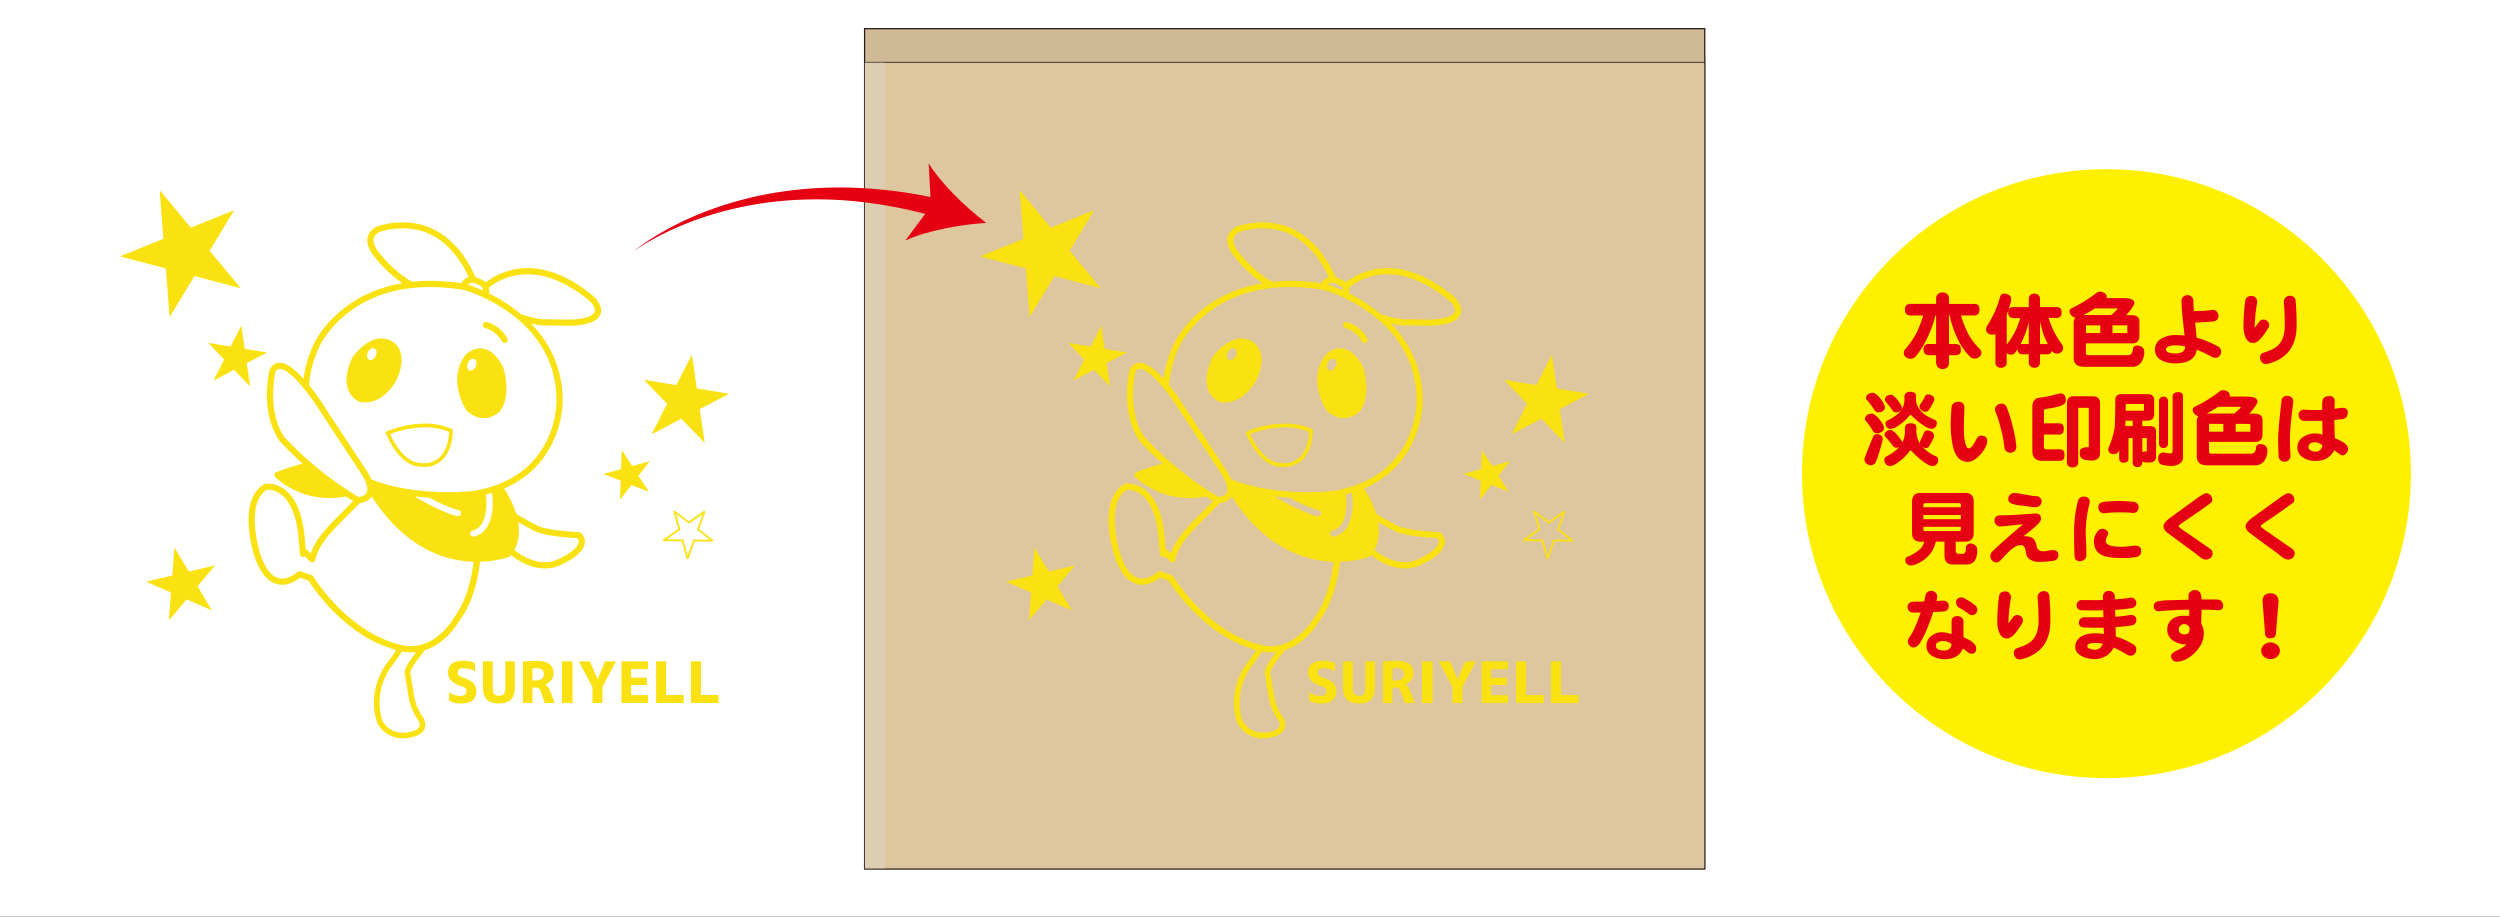
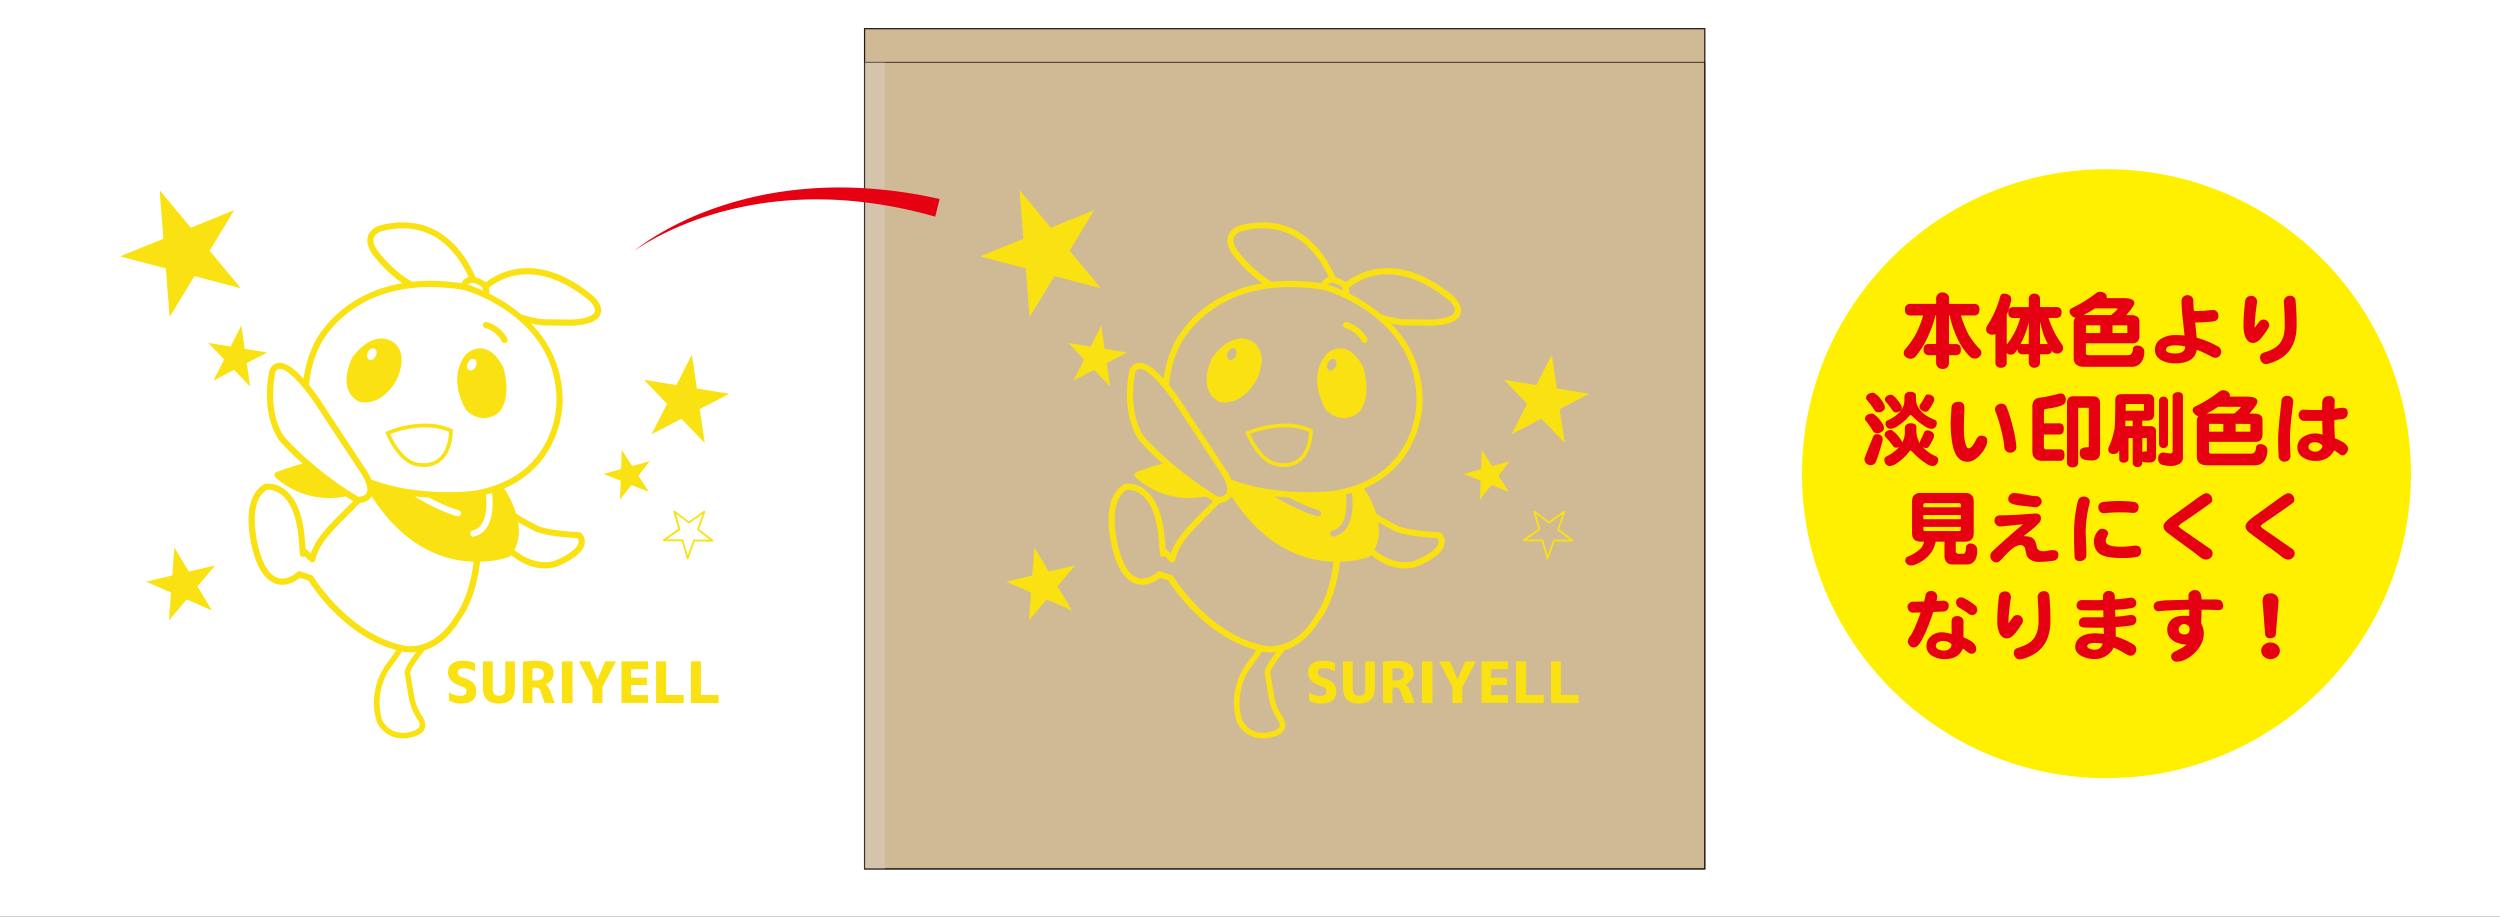
<svg xmlns="http://www.w3.org/2000/svg" viewBox="0 0 1500 550">
  <rect x="0" y="0" width="1500" height="550" fill="#333333" stroke="none" />
  <defs>
    <style>.cls-1{isolation:isolate;}.cls-2{fill:#545556;}.cls-3{fill:#fff;}.cls-4{fill:#fff000;}.cls-5{fill:#e50012;}.cls-6{fill:#d0b995;}.cls-7{fill:#231815;}.cls-8{fill:#dec69f;}.cls-9{fill:#dbdcdc;opacity:0.3;}.cls-11,.cls-9{mix-blend-mode:multiply;}.cls-10{fill:#f9e112;}</style>
  </defs>
  <g class="cls-1">
    <g id="レイヤー_2" data-name="レイヤー 2">
      <g id="design">
        <path class="cls-2" d="M652,263.62v14a36.93,36.93,0,0,0,.22,4.44h-4.66a30.21,30.21,0,0,0,.25-4.4V262.73a29,29,0,0,0-.14-3.22,28.29,28.29,0,0,0,3.7.19h8.47v-2.19a26,26,0,0,0-.26-4.36h4.74a25.66,25.66,0,0,0-.26,4.36v2.19h9.36a23.8,23.8,0,0,0,3.48-.19,30,30,0,0,0-.15,3.44v14.73c0,1.78-.33,2.74-1.15,3.41s-1.88.85-4.4.85c-1,0-2.41-.08-3.66-.19a14,14,0,0,0-1-4.14,24.53,24.53,0,0,0,4.44.48c1.3,0,1.7-.26,1.7-1.18V263.62H664v19.09a29.62,29.62,0,0,0,.26,4.59h-4.74a30,30,0,0,0,.26-4.59V263.62Z" />
        <path class="cls-2" d="M700.9,284.75a31,31,0,0,0,.29-4.81V259.55h-1.77a32.62,32.62,0,0,0-3.82.22v-4.7a20.13,20.13,0,0,0,3.71.23h3.4a26.4,26.4,0,0,0,3.77-.19,56.19,56.19,0,0,0-.29,6.11v18.72a31.36,31.36,0,0,0,.29,4.81Z" />
        <path class="cls-2" d="M723.54,277.09a5.1,5.1,0,0,0,1.11,2.15,5.63,5.63,0,0,0,4.55,1.88,5.74,5.74,0,0,0,6.07-6.1c0-3.63-2.29-6-5.81-6a6.52,6.52,0,0,0-4.59,1.7,4.29,4.29,0,0,0-1.11,1.67l-4.62-.45c.37-2.62.4-2.81.48-3.84l.85-9.18c0-.67.11-1.93.15-3.78,1.11.08,2,.12,3.92.12h9.1a28,28,0,0,0,5.14-.3v4.66a35.73,35.73,0,0,0-5.1-.29H725l-.59,6.47c0,.3-.11.82-.22,1.56a9.07,9.07,0,0,1,6.33-2.26,9.52,9.52,0,0,1,7.21,2.77,9.12,9.12,0,0,1,2.63,7c0,6.51-4.26,10.54-11.14,10.54-3.66,0-6.4-1-8.43-3.21a11,11,0,0,1-2.34-4Z" />
        <path class="cls-2" d="M748,282.34a10.34,10.34,0,0,1-2.44-3.73,24.85,24.85,0,0,1-1.45-8.51c0-3.93.89-8,2.26-10.25a10.53,10.53,0,0,1,9.44-5.15,10.74,10.74,0,0,1,7.8,3,10.4,10.4,0,0,1,2.45,3.74,24.92,24.92,0,0,1,1.44,8.58c0,4.55-1,8.55-2.74,11a10.51,10.51,0,0,1-9,4.36A10.62,10.62,0,0,1,748,282.34Zm11.8-2.85c1.67-1.74,2.59-5.17,2.59-9.5s-.92-7.67-2.59-9.48a5.33,5.33,0,0,0-4-1.55,5,5,0,0,0-4.14,1.88c-1.63,1.93-2.45,5-2.45,9,0,3.88.71,7.1,1.89,8.8a5.43,5.43,0,0,0,4.74,2.41A5.37,5.37,0,0,0,759.76,279.49Z" />
        <path class="cls-2" d="M774.3,282.34a10.34,10.34,0,0,1-2.44-3.73,24.85,24.85,0,0,1-1.44-8.51c0-3.93.89-8,2.26-10.25a10.51,10.51,0,0,1,9.43-5.15,10.75,10.75,0,0,1,7.81,3,10.37,10.37,0,0,1,2.44,3.74A24.92,24.92,0,0,1,793.8,270c0,4.55-1,8.55-2.73,11a11.51,11.51,0,0,1-16.77,1.36Zm11.81-2.85c1.66-1.74,2.59-5.17,2.59-9.5s-.93-7.67-2.59-9.48a5.35,5.35,0,0,0-4-1.55,5,5,0,0,0-4.14,1.88c-1.63,1.93-2.44,5-2.44,9,0,3.88.7,7.1,1.88,8.8a5.88,5.88,0,0,0,8.74.85Z" />
        <path class="cls-2" d="M802.5,265.32c0,.41,0,.82,0,1.3A8.63,8.63,0,0,1,810,263a9.56,9.56,0,0,1,7,2.59c2,2,2.92,4.77,2.92,8.51,0,6.81-3.73,10.92-10,10.92a8.67,8.67,0,0,1-7.47-3.55c0,.44,0,.44,0,1.18,0,.26,0,.93,0,1.59V287a37.59,37.59,0,0,0,.26,4.92h-5.21a42.36,42.36,0,0,0,.25-4.88V268.47a39.3,39.3,0,0,0-.25-5h4.92Zm6.62,1.63c-3.66,0-6.44,3-6.44,7,0,4.22,2.74,7.18,6.59,7.18,3.62,0,5.88-2.74,5.88-7.1S812.86,267,809.12,267Z" />
        <path class="cls-2" d="M837.83,284.75a19.41,19.41,0,0,0-1.74-3L832.87,277l-3.33,5a20,20,0,0,0-1.59,2.81h-6c.82-1,2-2.48,2.6-3.33l5.55-7.77-5-7c-.4-.56-.7-1-2.37-3.11h5.78a16.78,16.78,0,0,0,1.55,2.81l2.85,4.15,2.81-4.15a18.13,18.13,0,0,0,1.56-2.81H843c-1.18,1.52-1.77,2.33-2.37,3.18l-5,7,5.4,7.55c.52.74,1.74,2.33,2.74,3.55Z" />
        <rect class="cls-3" width="1500" height="550" />
        <circle class="cls-4" cx="1263.87" cy="284.21" r="182.68" />
        <path class="cls-5" d="M1146.52,182.34h15.17v-3.06a3.53,3.53,0,0,1,1.13-2.8,3.44,3.44,0,0,1,2.76-1,3.73,3.73,0,0,1,2.76,1,3.6,3.6,0,0,1,1.08,2.8v3.06h14.82a3.85,3.85,0,0,1,2.71.79,5,5,0,0,1,.1,5.07,3.51,3.51,0,0,1-2.81,1.08h-7.68a69.88,69.88,0,0,0,4.38,11.08,42.92,42.92,0,0,0,6.75,8.91,3.13,3.13,0,0,1,1.13,2.52,2.66,2.66,0,0,1-.93,2,3.69,3.69,0,0,1-3.11,1.33,3.81,3.81,0,0,1-2.66-1,36.58,36.58,0,0,1-8-11.82,63.68,63.68,0,0,1-3.89-11c-.1-.66-.2-1.33-.3-2h-.54v17.14h3.84a3.57,3.57,0,0,1,2.41.69c.56.36.84,1.21.84,2.56a4.32,4.32,0,0,1-.49,2.41,3.35,3.35,0,0,1-2.76,1h-3.84v4.44a4.11,4.11,0,0,1-.74,2.51,3.62,3.62,0,0,1-3.1,1.33,3.66,3.66,0,0,1-3-1.28,3.81,3.81,0,0,1-.88-2.56v-4.44h-4.24a3.26,3.26,0,0,1-2.31-.78,3.15,3.15,0,0,1-.94-2.66,3.23,3.23,0,0,1,.94-2.66,3.41,3.41,0,0,1,2.31-.59h4.24V189.28h-.4a71.89,71.89,0,0,1-4.23,12.07,52.06,52.06,0,0,1-7.68,12.55,4.11,4.11,0,0,1-3.25,1.33,4.55,4.55,0,0,1-2.71-1.08,2.84,2.84,0,0,1-1.13-2.17,3.27,3.27,0,0,1,.73-2.31,51.62,51.62,0,0,0,6.9-9.95,63.27,63.27,0,0,0,4-10.44h-7.39a4,4,0,0,1-2.66-.79,3.43,3.43,0,0,1-.84-2.66,3.39,3.39,0,0,1,.84-2.7A3.78,3.78,0,0,1,1146.52,182.34Z" />
        <path class="cls-5" d="M1208.27,184.26h9v-4.78a3.08,3.08,0,0,1,.93-2.41,3,3,0,0,1,2.36-.89,3.54,3.54,0,0,1,2.52.89,3.08,3.08,0,0,1,.93,2.41v4.78h9.6a3.51,3.51,0,0,1,2.56.74,3.31,3.31,0,0,1,.74,2.56,3.45,3.45,0,0,1-.59,2.21,3.37,3.37,0,0,1-2.71,1h-4.48a52.4,52.4,0,0,0,8,15.8,4.62,4.62,0,0,1,.74,2.32,2.92,2.92,0,0,1-1,2.17,3.13,3.13,0,0,1-2.65,1.08,3.58,3.58,0,0,1-2.86-1.33l-.3-.39a2.56,2.56,0,0,1-.34,1.13,3,3,0,0,1-2.46,1H1224v4.78a3.43,3.43,0,0,1-.69,2.17,3.22,3.22,0,0,1-2.76,1.13,3.08,3.08,0,0,1-2.56-1.13,3.17,3.17,0,0,1-.73-2.17v-4.78h-3.85a2.85,2.85,0,0,1-2.06-.74,2.81,2.81,0,0,1-.79-2.31c-.46.69-.92,1.31-1.38,1.87a2.89,2.89,0,0,1-2.66,1.38,3.17,3.17,0,0,1-2.51-.94v5.52a3,3,0,0,1-.94,2.51,3.49,3.49,0,0,1-2.56.79,3,3,0,0,1-2.31-.79,2.92,2.92,0,0,1-.94-2.51V200.41a3.45,3.45,0,0,1-1.72.39,4,4,0,0,1-2.86-.93,2.9,2.9,0,0,1-1-2.32,4.7,4.7,0,0,1,.64-2.11A61,61,0,0,0,1200,178.3c.36-1.41,1.13-2.12,2.31-2.12a5.11,5.11,0,0,1,3.06.89c.88.33,1.33,1.2,1.33,2.61a6,6,0,0,1-.35,2,50.36,50.36,0,0,1-2.31,7.14v17.92a46.48,46.48,0,0,0,5.07-7.92,45.83,45.83,0,0,0,3-8h-3.84a3.72,3.72,0,0,1-2.51-.74,3.26,3.26,0,0,1-.79-2.51,3.23,3.23,0,0,1,.79-2.56A3.55,3.55,0,0,1,1208.27,184.26Zm4,22.26a5.52,5.52,0,0,1,1.13-.1h3.85V193.17a48.53,48.53,0,0,1-3.11,9.5C1213.56,204.05,1212.93,205.33,1212.31,206.52Zm11.72-.1h4.68q-1.14-2.26-2.32-5.07a80.71,80.71,0,0,1-2.36-8.47Z" />
        <path class="cls-5" d="M1259.83,175.05a5,5,0,0,1,2.91.84,2.77,2.77,0,0,1,1.33,2.21,2.17,2.17,0,0,1-.15.79h10.14q6.56,0,6.55,2.91,0,1.81-4.87,7.28h2.9q5,0,5,3.84v8.48c0,3.08-1.42,4.62-4.24,4.62h-27.87v5.77q0,1.32,1.53,1.32h23.29c1.44,0,2.31-.34,2.61-1a5.46,5.46,0,0,0,.84-3.15,2.36,2.36,0,0,1,2.31-1.58,4.48,4.48,0,0,1,3.45,1.19,3.47,3.47,0,0,1,1,2.46,10.69,10.69,0,0,1-1.53,5.91,6.67,6.67,0,0,1-5.81,3.15h-28.66q-6.35,0-6.35-5.37V193.91a5.09,5.09,0,0,1,1-3.35,4,4,0,0,1-2.47-1.43,3.5,3.5,0,0,1-1-2.36,2.21,2.21,0,0,1,1-1.72,80.19,80.19,0,0,0,14.82-9.06A3.87,3.87,0,0,1,1259.83,175.05Zm-9.8,14h16.65q3.88-3.24,3.89-3.84c0-.13-.58-.19-1.73-.19H1257A66.59,66.59,0,0,1,1250,189.08Zm2.07,6.16q-.54,0-.54.39v4.24h8.62v-4.63Zm15.41,0v4.63H1276c.27,0,.4-.07.4-.2v-4.23c0-.13-.13-.2-.4-.2Z" />
        <path class="cls-5" d="M1332.66,211.29a3.44,3.44,0,0,1-1,2.37,3.1,3.1,0,0,1-2.32,1,4.5,4.5,0,0,1-2-.44,77.33,77.33,0,0,0-9.26-4.39q-1.33,8.19-13,8.18a17.4,17.4,0,0,1-7.68-1.58q-4.44-2.16-4.44-6.6a7.44,7.44,0,0,1,4.14-6.79,15.86,15.86,0,0,1,8.08-2c1.87,0,3.72.08,5.56.25q-.59-5.17-1.13-10.35a100.44,100.44,0,0,1-.69-10.29,3.43,3.43,0,0,1,1.18-2.71,3.31,3.31,0,0,1,2.41-.83,3.72,3.72,0,0,1,2.51.93,3.36,3.36,0,0,1,1,2.61,59,59,0,0,0,.34,6c3-.06,4.71-.1,5.27-.1,2.07-.16,3.84-.34,5.32-.54a5.34,5.34,0,0,1,.69-.05,3.07,3.07,0,0,1,2.46,1,3.44,3.44,0,0,1,.94,2.41,3.1,3.1,0,0,1-2.91,3.44q-3,.45-11.08.74.4,3.06.94,9.07a60.82,60.82,0,0,1,12.75,5.21A3.54,3.54,0,0,1,1332.66,211.29Zm-21.52-3.44a30.35,30.35,0,0,0-6.1-.64,9.67,9.67,0,0,0-3.84.64,2.22,2.22,0,0,0-1.63,2.06c0,.73.61,1.28,1.82,1.68a12.11,12.11,0,0,0,3.7.49Q1311.09,212.08,1311.14,207.85Z" />
        <path class="cls-5" d="M1361.47,194.9a3.43,3.43,0,0,1-.74,2.31,51,51,0,0,1-3.74,5.32c-1.81,2.16-3.51,3.25-5.12,3.25q-2.91,0-4.48-3.2a17.41,17.41,0,0,1-1.28-7.14,119.56,119.56,0,0,1,1-14.78c.26-2.07,1.58-3.1,3.94-3.1a3.09,3.09,0,0,1,2.41,1.18,3.61,3.61,0,0,1,.79,2.86,107.92,107.92,0,0,0-1.47,15.12c.65-.86,1.49-2,2.51-3.35a3.28,3.28,0,0,1,2.75-1.63,3.37,3.37,0,0,1,2.32.89A3,3,0,0,1,1361.47,194.9Zm16.5.39q0,18.57-17.34,23a4.24,4.24,0,0,1-1,.14,3.25,3.25,0,0,1-2.66-1.28,4.05,4.05,0,0,1-.93-2.66c0-1.54.87-2.56,2.61-3.05q6-1.81,8.61-4.68,3.6-3.93,3.6-11.42c0-4.8-.18-9.47-.54-14a3.46,3.46,0,0,1,1.13-2.9,3.56,3.56,0,0,1,2.56-1,3.5,3.5,0,0,1,2.36.84,3.14,3.14,0,0,1,1,2.41Q1378,187.71,1378,195.29Z" />
        <path class="cls-5" d="M1125.94,260.49a4.45,4.45,0,0,1,2.36.59,2.6,2.6,0,0,1,1.28,2.51,6.88,6.88,0,0,1-.44,2.27c-.79,2.72-1.46,5-2,6.79a32.48,32.48,0,0,1-1.38,3.79,3.52,3.52,0,0,1-3.45,2.71,4.34,4.34,0,0,1-2.66-1.18,3.84,3.84,0,0,1-1-2.66q.64-2.07,3.94-10.14a25.63,25.63,0,0,1,1.08-2.57C1124.08,261.19,1124.85,260.49,1125.94,260.49Zm-2.71-12.31a1.62,1.62,0,0,1,1.33.59,12.09,12.09,0,0,1,2.61,2.26c2.13,2.56,3.2,4.44,3.2,5.62a2.37,2.37,0,0,1-1.13,2.26,4.14,4.14,0,0,1-3.11,1,2.87,2.87,0,0,1-2.7-1.92q-1.92-3-3.8-5.37a1.58,1.58,0,0,1-.64-1.18,2.9,2.9,0,0,1,1.58-2.61A5.45,5.45,0,0,1,1123.23,248.18Zm.59-12.51a1.75,1.75,0,0,1,1.33.59,11.43,11.43,0,0,1,2.61,2.31q3.15,3.94,3.15,5.76a2.22,2.22,0,0,1-1,2.12,4,4,0,0,1-3,.94,2.59,2.59,0,0,1-2.46-1.73,67.55,67.55,0,0,0-4.14-5.51,1.62,1.62,0,0,1-.69-1.18,2.94,2.94,0,0,1,1.58-2.66A5.45,5.45,0,0,1,1123.82,235.67ZM1134.41,258a1.75,1.75,0,0,1,1.52.78,10.25,10.25,0,0,1,2.42,2.22q2.65,3.11,3,4.48a13,13,0,0,0,1.58-6.2v-2.42a2.76,2.76,0,0,1,.78-2,3.85,3.85,0,0,1,2.66-.88,4.29,4.29,0,0,1,2.52.59q.93.3.93,2.31v1.58a13.8,13.8,0,0,0,2.12,7.53v-.24a4.07,4.07,0,0,1,.25-1.33,38.18,38.18,0,0,0,2.26-5,2.36,2.36,0,0,1,1.92-1.18,4.5,4.5,0,0,1,2.51.74,2.74,2.74,0,0,1,1.53,2.56,4.31,4.31,0,0,1-.49,1.68,37.76,37.76,0,0,1-2.76,5,2.3,2.3,0,0,1-1.58.59,3.51,3.51,0,0,1-2-.64,24.32,24.32,0,0,0,8,5.66,2.24,2.24,0,0,1,1.33,2.32,3.68,3.68,0,0,1-.74,2.16,3.38,3.38,0,0,1-2.71,1.29,7.38,7.38,0,0,1-3.54-1.33,44.52,44.52,0,0,1-8.67-7.34c-.33-.39-.62-.59-.89-.59s-.44.16-.73.49a29.78,29.78,0,0,1-7.34,6.94,8,8,0,0,1-4.24,1.83,3.09,3.09,0,0,1-2.85-1.58,3.28,3.28,0,0,1-.59-1.87,2.24,2.24,0,0,1,1.33-2.32,25.07,25.07,0,0,0,7.48-5.51,5.39,5.39,0,0,1-1.92.29,2.07,2.07,0,0,1-1.72-1.13q-2.33-3-4.39-5.22a1.8,1.8,0,0,1-.64-1.33,2.61,2.61,0,0,1,1.38-2.26A4.14,4.14,0,0,1,1134.41,258Zm.19-21.13a1.79,1.79,0,0,1,1.53.74,8.5,8.5,0,0,1,2.22,2.22q2.7,3.34,2.75,4.72a2.32,2.32,0,0,1-1,2.07,4.55,4.55,0,0,1-2.81.79,2.11,2.11,0,0,1-1.72-1.13c-1.41-1.94-2.76-3.66-4-5.18a1.89,1.89,0,0,1-.59-1.37,2.64,2.64,0,0,1,1.33-2.27A4.54,4.54,0,0,1,1134.6,236.85Zm11.53-1.77a4.18,4.18,0,0,1,2.51.59q.93.3.93,2.31v1.28a9.91,9.91,0,0,0,2.42,6.6c1.47,2.17,4.4,4.16,8.76,6a2,2,0,0,1,1.33,2.12,3.57,3.57,0,0,1-.69,2.07,3.12,3.12,0,0,1-2.56,1.23,7.19,7.19,0,0,1-3.4-1.23,39.68,39.68,0,0,1-8.22-6.55,1.36,1.36,0,0,0-.89-.5,1.14,1.14,0,0,0-.69.4,28.68,28.68,0,0,1-7.14,6.25,8,8,0,0,1-4.08,1.63,2.78,2.78,0,0,1-2.56-1.38,2.93,2.93,0,0,1-.55-1.72,1.83,1.83,0,0,1,1.19-1.92q5.91-2.82,8.17-6.11a10.46,10.46,0,0,0,2-6.06V238a2.66,2.66,0,0,1,.84-2A3.63,3.63,0,0,1,1146.13,235.08Zm10.58,1.57a4.73,4.73,0,0,1,2.42.64,2.67,2.67,0,0,1,1.43,2.42,3.65,3.65,0,0,1-.55,1.67,29.73,29.73,0,0,1-3.1,5.07,2.54,2.54,0,0,1-1.52.59,3.82,3.82,0,0,1-2.86-1.28,2.51,2.51,0,0,1-.84-1.82,2.82,2.82,0,0,1,.35-1.23,35,35,0,0,0,3-4.92A1.93,1.93,0,0,1,1156.71,236.65Z" />
        <path class="cls-5" d="M1192.32,264.38q0,3.54-3.84,8.07-4.1,4.64-7.83,4.63c-3.29,0-5.76-1.66-7.44-5-1.31-2.72-2.18-6.85-2.61-12.36-.13-2-.2-3.91-.2-5.81q0-1.49.5-9.46a3.36,3.36,0,0,1,1.33-2.51,4.91,4.91,0,0,1,3-.89,3.4,3.4,0,0,1,2.51.94,3.46,3.46,0,0,1,.89,2.46c0,.27,0,2-.15,5.08q-.15,5.07-.15,8a35.8,35.8,0,0,0,.74,7.88c.56,2.4,1.28,3.6,2.17,3.6,1.21,0,2.66-1.68,4.33-5q1.23-2.61,3.06-2.61Q1192.32,261.42,1192.32,264.38Zm17.48,3.49a3.14,3.14,0,0,1-1,2.71,3.76,3.76,0,0,1-5.08.1,3.48,3.48,0,0,1-1.13-2.56,60.62,60.62,0,0,0-2-10.59,68.74,68.74,0,0,0-3.2-10.29,3.68,3.68,0,0,1-.39-1.53,3.13,3.13,0,0,1,1.18-2.51,4.07,4.07,0,0,1,2.66-1,3.26,3.26,0,0,1,3.2,2.17,83.84,83.84,0,0,1,3.59,11.62A67.05,67.05,0,0,1,1209.8,267.87Z" />
        <path class="cls-5" d="M1236.34,236.06a2.67,2.67,0,0,1,2.17.89,3.94,3.94,0,0,1,.93,3,2.84,2.84,0,0,1-1.77,2.91q-2,1.38-9.8,2.46c-1,.07-1.52.53-1.52,1.38v7.29H1235a3.31,3.31,0,0,1,2.56.74,3.72,3.72,0,0,1,.69,2.56,4.54,4.54,0,0,1-.54,2.51,3.39,3.39,0,0,1-2.71.93h-8.66v7.49c0,.92.44,1.38,1.33,1.38H1236c1.8,0,2.71,1.15,2.71,3.44s-.91,3.45-2.71,3.45h-10.59q-6,0-6-5.95V244.14q0-5.41,5-5.57a87.31,87.31,0,0,0,10.73-2.31A5,5,0,0,1,1236.34,236.06Zm19.26,1.73q4.43,0,4.43,4.23v28.86c0,1.9-.28,3.17-.84,3.79a5,5,0,0,1-4,1.63,16.53,16.53,0,0,1-3.35-.3,6.79,6.79,0,0,1-2.26-.64,2.93,2.93,0,0,1-1.28-1.33,4.09,4.09,0,0,1-.44-2,10.22,10.22,0,0,1,.14-1.72c.07-.5.46-.92,1.19-1.28a6.21,6.21,0,0,1,2.46-.69h1.23c.26,0,.39-.25.39-.74v-22.9h-6.35v32.89q-.2,2.72-3.3,2.86-3.26-.15-3.45-2.86v-35.4c0-3,1.28-4.43,3.84-4.43Z" />
        <path class="cls-5" d="M1288.49,236.46q4,0,4,3.64v8.47q0,3.84-4.43,3.84h-2.71v3.25h4.43c2.56,0,3.84,1,3.84,3.1v14.83a3.74,3.74,0,0,1-1,3,4.6,4.6,0,0,1-3.06.89H1288a6.41,6.41,0,0,1-1.63-.25,1.66,1.66,0,0,1-1-.44v.49a2.76,2.76,0,0,1-.74,2.17,2.85,2.85,0,0,1-2.17.74,2.76,2.76,0,0,1-2.11-.74,2.72,2.72,0,0,1-.74-2.17V262.8h-2.12c-.26,0-.39.2-.39.59v11.92c-.1,1.44-1.07,2.22-2.91,2.31-1.71-.09-2.59-.87-2.66-2.31v-5.22c-.06.13-.13.26-.2.4-.49,1.27-1.59,1.92-3.29,1.92a2.93,2.93,0,0,1-2.22-.74,2.69,2.69,0,0,1-.84-2.32,5.88,5.88,0,0,1,.74-2.07,51.73,51.73,0,0,0,3-10q.45-5.37.45-17.14,0-3.65,3.84-3.64Zm-8.86,19.2v-3.25h-4.38c0,1.15-.07,2.24-.1,3.25Zm-4.24-9.21h10.79c.13,0,.19-.13.19-.39v-3.25c0-.26-.06-.4-.19-.4H1276a.53.53,0,0,0-.59.6Zm10,16.35v8.52a3.34,3.34,0,0,1,1.13-.44h1c.39,0,.59-.13.59-.39V263c0-.13-.13-.2-.4-.2Zm21.37-27.53c2,0,3,.84,3,2.52v36.93a3.94,3.94,0,0,1-1.87,3.4,9.2,9.2,0,0,1-5.41,1.43,19.38,19.38,0,0,1-5.57-.79,3.6,3.6,0,0,1-2-3.45q0-3.49,2.91-3.84a2.91,2.91,0,0,1,.74.1,27.6,27.6,0,0,0,3.69.49c.89,0,1.33-.52,1.33-1.57v-32.7C1303.72,236.21,1304.76,235.37,1306.76,235.27Zm-8.67,2.71a2.53,2.53,0,0,1,1.93.74,2.5,2.5,0,0,1,.78,2v25.36a2.77,2.77,0,0,1-.54,1.77,2.43,2.43,0,0,1-2.17.94,2.52,2.52,0,0,1-2.11-.94,2.58,2.58,0,0,1-.59-1.77V240.69a2.5,2.5,0,0,1,.78-2A2.42,2.42,0,0,1,1298.09,238Z" />
        <path class="cls-5" d="M1333.7,234.14a5,5,0,0,1,2.9.84,2.78,2.78,0,0,1,1.33,2.22,2.38,2.38,0,0,1-.14.78h10.14q6.55,0,6.55,2.91,0,1.81-4.88,7.29h2.91q5,0,5,3.84v8.47c0,3.08-1.41,4.63-4.23,4.63h-27.87v5.76c0,.88.5,1.33,1.52,1.33h23.29c1.45,0,2.32-.35,2.61-1a5.39,5.39,0,0,0,.84-3.15,2.37,2.37,0,0,1,2.32-1.57,4.45,4.45,0,0,1,3.44,1.18,3.44,3.44,0,0,1,1,2.46,10.69,10.69,0,0,1-1.53,5.91,6.68,6.68,0,0,1-5.81,3.15h-28.66q-6.35,0-6.35-5.37V253a5.14,5.14,0,0,1,1-3.35,4,4,0,0,1-2.46-1.42,3.5,3.5,0,0,1-1-2.37,2.2,2.2,0,0,1,1-1.72,78.46,78.46,0,0,0,14.82-9.06A3.89,3.89,0,0,1,1333.7,234.14Zm-9.8,14h16.64c2.6-2.17,3.89-3.45,3.89-3.85,0-.13-.57-.19-1.72-.19h-11.87A65.41,65.41,0,0,1,1323.9,248.18Zm2.07,6.15c-.36,0-.54.13-.54.4V259H1334v-4.63Zm15.41,0V259h8.47c.26,0,.39-.06.39-.2v-4.23c0-.13-.13-.2-.39-.2Z" />
        <path class="cls-5" d="M1375.9,241.58q-.59,4.72-1.13,9.55-.8,7.59-.79,12.11t.3,10a3.43,3.43,0,0,1-1,2.76,3.63,3.63,0,0,1-2.61,1,3.43,3.43,0,0,1-2.36-.83,3.3,3.3,0,0,1-1.13-2.52q-.3-5.7-.3-10.44,0-5.07,2-22.5a3.17,3.17,0,0,1,3.5-3.2,3.76,3.76,0,0,1,2.7,1.08A3.44,3.44,0,0,1,1375.9,241.58Zm32.94,27.77a4,4,0,0,1-1.08,2.61,3,3,0,0,1-2.26,1.28,2.87,2.87,0,0,1-1.58-.69c-.49-.36-1.62-1.15-3.4-2.36q-3.39,6.35-11,6.35a13.61,13.61,0,0,1-7.83-2.12,6.88,6.88,0,0,1-3.25-5.86,7.18,7.18,0,0,1,3.55-6.4,12.74,12.74,0,0,1,7.33-2.07,10.94,10.94,0,0,1,4.24.79c-.07-1.67-.13-4.46-.2-8.37q-10.24,0-10.68,0a3.11,3.11,0,0,1-2.51-1,3.49,3.49,0,0,1-1-2.37,3.26,3.26,0,0,1,.94-2.51,3.07,3.07,0,0,1,2.8-.79,101.94,101.94,0,0,0,10.39.1v-3.79q.1-4.42,3.84-4.43a3,3,0,0,1,3.65,3.64c0,.56,0,1.87-.1,3.94,1-.2,2.36-.39,4.14-.59,2.52-.2,3.79.69,3.79,2.66a4.13,4.13,0,0,1-.94,3.1,4.88,4.88,0,0,1-3.2,1.09c-.62.06-1.92.21-3.89.44.07,4.53.18,8.17.35,10.93a35.32,35.32,0,0,1,5.22,2.61Q1408.84,267.33,1408.84,269.35Zm-15.36-2a6.15,6.15,0,0,0-4.38-2q-4,0-4,3.06,0,1.13,1.53,1.92a5.59,5.59,0,0,0,2.7.69,4.13,4.13,0,0,0,2.81-1.14A3.36,3.36,0,0,0,1393.48,267.33Z" />
        <path class="cls-5" d="M1152.48,295.75H1179q5.22,0,5.22,5.17v18.86q0,5.22-5.22,5.22h-5.56v5.36a1.7,1.7,0,0,0,1.92,1.93H1178q.35,0,.93-.6c.43-.49.64-1.57.64-3.25a2.24,2.24,0,0,1,.94-1.72,2.46,2.46,0,0,1,1.72-.59,3.87,3.87,0,0,1,2.71.89,3.47,3.47,0,0,1,1.38,3,11.68,11.68,0,0,1-1.18,5.91,5.65,5.65,0,0,1-4.63,2.76h-8.82c-3.34,0-5-1.86-5-5.57V325h-5.27a18.16,18.16,0,0,1-2.85,6.69,21,21,0,0,1-9.06,6.9,5.56,5.56,0,0,1-2.81.64,3.1,3.1,0,0,1-2.51-.84,2.64,2.64,0,0,1-1-1.87,3.43,3.43,0,0,1,.79-2.31,24,24,0,0,0,8.47-5.13,8.73,8.73,0,0,0,2-4.08h-2q-5.22,0-5.22-5.22V300.92Q1147.26,295.75,1152.48,295.75Zm1.53,8.61h22.5V303a1,1,0,0,0-1.13-1.13h-20.19c-.79,0-1.18.38-1.18,1.13Zm0,7.14h22.5V309H1154Zm21.37,7.15c.75,0,1.13-.4,1.13-1.19v-1.33H1154v1.33a1,1,0,0,0,1.18,1.19Z" />
        <path class="cls-5" d="M1235,332.83a3.3,3.3,0,0,1-3.2,3.64,52.35,52.35,0,0,1-8.27.64,8.88,8.88,0,0,1-6-1.82,4.85,4.85,0,0,1-1.82-3.25c-.13-.72-.38-1.79-.74-3.2a2.56,2.56,0,0,0-2.51-1.77q-2.65,0-6,2.85a65.16,65.16,0,0,0-5.07,5.17q-2.12,2.37-3.3,2.37a3.88,3.88,0,0,1-2.76-1.09,3.49,3.49,0,0,1-1.13-2.61,4.14,4.14,0,0,1,1.33-3q5.51-5.37,18.27-16.2l-13.54,1.33a3.36,3.36,0,0,1-2.56-1.09,3.32,3.32,0,0,1-1-2.26q0-3.35,3.74-3.35,5.57,0,13.1-.54t7.73-.54q3.3,0,3.3,2.95a3.72,3.72,0,0,1-1.23,2.76q-.78.89-2.61,2.61c-1.12.95-3.31,2.71-6.6,5.27q4.24,0,5.86,1.53,1.43,1.27,2.07,4.92a2.63,2.63,0,0,0,1.23,1.87,4.36,4.36,0,0,0,2.51.74,15.56,15.56,0,0,0,3.25-.4,19.77,19.77,0,0,1,2.52-.29Q1235,330.07,1235,332.83Zm-10-32a3.21,3.21,0,0,1-1.09,2.41,3.64,3.64,0,0,1-2.75,1.08c-.37,0-3.14-.31-8.33-.93a26.26,26.26,0,0,1-5.61-1.13c-1.51-.66-2.27-1.51-2.27-2.56a4.13,4.13,0,0,1,.89-2.71,3.35,3.35,0,0,1,2.76-1.14,29.28,29.28,0,0,1,4.92.64c1.71.27,3.43.56,5.17.89a25.71,25.71,0,0,0,3.4.34,2.72,2.72,0,0,1,2,1A3.21,3.21,0,0,1,1225,300.87Z" />
        <path class="cls-5" d="M1253.87,301.16a7.31,7.31,0,0,1-.14.84,72.66,72.66,0,0,0-2.32,16.94q0,1.77.25,6.8t.15,7.73a2.9,2.9,0,0,1-1.19,2.26,4.49,4.49,0,0,1-2.9,1,3.19,3.19,0,0,1-2-.69,2.37,2.37,0,0,1-.94-1.82q-.35-5.62-.34-14.33a76.22,76.22,0,0,1,2.26-19.11,3.39,3.39,0,0,1,3.5-2.81,4.09,4.09,0,0,1,2.66.84A2.87,2.87,0,0,1,1253.87,301.16Zm30.78,29.45a3.2,3.2,0,0,1-2.56,3.5,41.6,41.6,0,0,1-9.11.69c-5.52,0-9.5-.61-12-1.82-3.08-1.55-4.63-4.35-4.63-8.43a9,9,0,0,1,1.53-4.77q1.53-2.46,3.3-2.46a4,4,0,0,1,2.71.83,2.66,2.66,0,0,1,1,2.12,15.47,15.47,0,0,1-.78,1.92,6.37,6.37,0,0,0-.69,2.36q0,3.51,9.21,3.5a44.39,44.39,0,0,0,5.41-.34c1.87-.23,2.91-.35,3.1-.35C1283.49,327.36,1284.65,328.44,1284.65,330.61Zm-1.48-26.25a3.53,3.53,0,0,1-.93,2.52,3.47,3.47,0,0,1-3.06.83q-2.94-.29-7-.29a81.72,81.72,0,0,0-9.35.49A3.26,3.26,0,0,1,1260,307a3.68,3.68,0,0,1-1-2.65q0-2.91,3.54-3.25,5-.49,8.82-.5c2.49,0,5.4.17,8.71.5a3.43,3.43,0,0,1,2.41,1.18A3,3,0,0,1,1283.17,304.36Z" />
        <path class="cls-5" d="M1327.54,332.24a3.29,3.29,0,0,1-1.13,2.41,4,4,0,0,1-2.91,1.08c-1.15,0-2.52-.67-4.13-2q-2-1.71-8.37-6.25-7.44-5.46-10.49-7.78-2.41-1.87-2.42-3.94c0-1.48,1.55-3.33,4.63-5.57q5.41-3.89,16.16-11.67c2.36-1.7,4-2.56,4.82-2.56a3.31,3.31,0,0,1,2.66,1.23,4.29,4.29,0,0,1,1,2.76,2.23,2.23,0,0,1-1,1.87q-6.69,4.93-17,11.87c-1.48,1-2.21,1.69-2.21,2s.77,1.07,2.31,2.12q5.8,4,16.79,11.62A3.16,3.16,0,0,1,1327.54,332.24Z" />
        <path class="cls-5" d="M1376.79,332.24a3.27,3.27,0,0,1-1.14,2.41,4,4,0,0,1-2.9,1.08q-1.73,0-4.14-2-2-1.71-8.37-6.25-7.44-5.46-10.49-7.78-2.41-1.87-2.41-3.94c0-1.48,1.54-3.33,4.63-5.57q5.41-3.89,16.15-11.67c2.36-1.7,4-2.56,4.83-2.56a3.29,3.29,0,0,1,2.65,1.23,4.29,4.29,0,0,1,1,2.76,2.23,2.23,0,0,1-1,1.87q-6.69,4.93-17,11.87c-1.48,1-2.22,1.69-2.22,2s.77,1.07,2.31,2.12q5.82,4,16.8,11.62A3.19,3.19,0,0,1,1376.79,332.24Z" />
        <path class="cls-5" d="M1169.22,363.31a3.21,3.21,0,0,1-3.2,3.59c-1.57.1-3.61.2-6.1.3a123.45,123.45,0,0,1-4.68,12.41q-3,6.56-4.83,8a3.75,3.75,0,0,1-2.21.88,3.08,3.08,0,0,1-2.47-1.18,3.63,3.63,0,0,1-1-2.61,6.07,6.07,0,0,1,1.53-3.2q2.26-3.06,6.15-14c-1.64,0-3.09.05-4.33.05a3.24,3.24,0,0,1-2.61-1,3.59,3.59,0,0,1-.94-2.51,2.85,2.85,0,0,1,1-2.12,3.62,3.62,0,0,1,2.61-.93c1.83,0,4,0,6.35-.1.36-1.32.61-2.37.74-3.15a3.35,3.35,0,0,1,3.4-3.21,3.74,3.74,0,0,1,2.75,1.09,3.18,3.18,0,0,1,.89,2.9c-.07.53-.18,1.22-.34,2.07,1.41-.06,2.59-.13,3.54-.2a3.78,3.78,0,0,1,2.76.79A2.66,2.66,0,0,1,1169.22,363.31Zm16.5,25.8q0,3.11-3,3.11c-.79,0-2-.73-3.75-2.17a5,5,0,0,0-1.23-.89q-2.76,6.3-10.68,6.31a14.23,14.23,0,0,1-7.64-1.88,6.7,6.7,0,0,1-3.54-6,7.51,7.51,0,0,1,3-6.11,9.76,9.76,0,0,1,6.26-2.12,20.21,20.21,0,0,1,5.81,1.13v-7.63q0-3.19,3.49-3.2a3.8,3.8,0,0,1,2.56.89,2.8,2.8,0,0,1,1.09,2.36v9.46Q1185.72,385.42,1185.72,389.11Zm-14.82-2.51a4.35,4.35,0,0,0-2.07-1.43,8,8,0,0,0-2.66-.59,6.48,6.48,0,0,0-3.4.79,2.52,2.52,0,0,0-1.28,2.17,2.47,2.47,0,0,0,1.68,2.16,8.66,8.66,0,0,0,3.49.64,4.46,4.46,0,0,0,2.76-.93A3.44,3.44,0,0,0,1170.9,386.6ZM1186.36,366a2.86,2.86,0,0,1-.89,2.07,2.82,2.82,0,0,1-2,1,4.09,4.09,0,0,1-2.51-.94,46.66,46.66,0,0,0-5.22-3.39,3.47,3.47,0,0,1-2.07-3.45,2.91,2.91,0,0,1,.84-2,2.81,2.81,0,0,1,2.07-.84,4.28,4.28,0,0,1,1.87.45,37.64,37.64,0,0,1,6.45,4.18A3.38,3.38,0,0,1,1186.36,366Z" />
        <path class="cls-5" d="M1213.74,372.17a3.49,3.49,0,0,1-.74,2.32,52.24,52.24,0,0,1-3.74,5.32c-1.81,2.16-3.51,3.25-5.12,3.25q-2.91,0-4.48-3.21a17.32,17.32,0,0,1-1.28-7.13,119.43,119.43,0,0,1,1-14.78c.26-2.07,1.58-3.1,3.94-3.1a3.11,3.11,0,0,1,2.41,1.18,3.61,3.61,0,0,1,.79,2.86,106.46,106.46,0,0,0-1.48,15.11c.66-.85,1.5-2,2.51-3.34a3.3,3.3,0,0,1,2.76-1.63,3.37,3.37,0,0,1,2.32.89A3,3,0,0,1,1213.74,372.17Zm16.5.4q0,18.56-17.34,22.94a3.83,3.83,0,0,1-1,.15,3.24,3.24,0,0,1-2.66-1.28,4,4,0,0,1-.94-2.66c0-1.54.87-2.56,2.61-3.05q6-1.82,8.62-4.68,3.6-3.93,3.6-11.42c0-4.8-.19-9.47-.55-14a3.5,3.5,0,0,1,1.14-2.9,3.56,3.56,0,0,1,2.56-1,3.52,3.52,0,0,1,2.36.84,3.14,3.14,0,0,1,1,2.41Q1230.23,365,1230.24,372.57Z" />
        <path class="cls-5" d="M1281.75,389.7a3.91,3.91,0,0,1-.94,2.56,2.88,2.88,0,0,1-2.31,1.14,4.24,4.24,0,0,1-2.17-.54,70.66,70.66,0,0,0-8.13-4.34,12,12,0,0,1-4.82,5.17,12.31,12.31,0,0,1-6.31,1.73,17.19,17.19,0,0,1-8.17-1.83c-2.5-1.34-3.74-3.11-3.74-5.31a6.87,6.87,0,0,1,3.2-6.11c2.13-1.44,5.09-2.17,8.86-2.17a34,34,0,0,1,5.12.4c-.06-1-.11-2.24-.14-3.84-.86.06-1.65.1-2.37.1-2.16,0-5.17-.06-9-.15q-3.49-.06-3.5-2.91a3.14,3.14,0,0,1,.94-2.31,3.35,3.35,0,0,1,2.66-.94c3.77,0,6.75,0,8.91,0h2.22l-.1-4.19c-2,.07-3.55.1-4.63.1q-2.46,0-7.93-.1a3.77,3.77,0,0,1-2.56-.78,2.8,2.8,0,0,1-.88-2,3.5,3.5,0,0,1,.88-2.42,3.47,3.47,0,0,1,2.71-.93l7.78.05c1,0,2.53,0,4.43-.1,0-.85,0-1.49,0-1.92a3.43,3.43,0,0,1,1.19-2.71,3.15,3.15,0,0,1,2.41-.79,3.85,3.85,0,0,1,2.51.89,3.33,3.33,0,0,1,1,2.61v1.53a62.93,62.93,0,0,0,8.67-.89,3.86,3.86,0,0,1,.89-.1,3.15,3.15,0,0,1,2.41.94,3,3,0,0,1,.94,2.21q0,2.57-2.91,3.15a90.07,90.07,0,0,1-9.8,1l.1,4.18q5.37-.44,8.32-1a7.63,7.63,0,0,1,1.13-.1,3.06,3.06,0,0,1,2.27.79,2.79,2.79,0,0,1,.89,2.12,3.16,3.16,0,0,1-2.86,3.35c-2.2.39-5.39.73-9.55,1,.06,2.63.09,4.51.09,5.66a44.57,44.57,0,0,1,10.59,4.78A3.26,3.26,0,0,1,1281.75,389.7Zm-20.1-3.44a21.19,21.19,0,0,0-4.43-.5q-4.87,0-4.87,2c0,.5.39.94,1.18,1.33a7.25,7.25,0,0,0,3.49.74C1259.22,389.8,1260.77,388.62,1261.65,386.26Z" />
        <path class="cls-5" d="M1333.89,363.41c0,1.93-1.14,2.82-3.44,2.66q-4.1-.26-9.51-.25c0,1.91-.11,4.71-.24,8.42a11,11,0,0,1,1.57,5.71q0,6.45-5.56,11.87-5.42,5.18-10.83,5.17a3.09,3.09,0,0,1-2.27-.93,3.23,3.23,0,0,1-.94-2.37c0-1.18.94-2.2,2.81-3.05,1.61-.82,2.69-1.36,3.25-1.63a19.3,19.3,0,0,0,3.15-2.26c-3.9-.23-6.88-1.25-8.91-3.05a7.51,7.51,0,0,1-2.61-6,7.82,7.82,0,0,1,3.35-6.55q2.26-1.68,6.84-1.68c.92,0,1.92,0,3,.1v-3.79c-2.1,0-5.29.12-9.56.34-2,.1-4.86.28-8.47.55a2.74,2.74,0,0,1-2.41-.69,2.69,2.69,0,0,1-.89-2,3,3,0,0,1,2.66-3.2,38,38,0,0,1,6.8-.64l11.42-.3V357.2a2.82,2.82,0,0,1,1.14-2.16,4,4,0,0,1,2.71-1q3.93,0,4,5.62c5.78,0,9.16,0,10.15.14a2.8,2.8,0,0,1,2,1.19A4,4,0,0,1,1333.89,363.41Zm-20.14,14a2.59,2.59,0,0,0-1-2.16,3.87,3.87,0,0,0-2.51-.79,2.87,2.87,0,0,0-1.87.79,3.07,3.07,0,0,0-1.14,2.51,2.48,2.48,0,0,0,1,2.16,3.93,3.93,0,0,0,2.46.74Q1313.75,380.69,1313.75,377.44Z" />
        <path class="cls-5" d="M1367.92,390.44a4.48,4.48,0,0,1-1.72,3.6,5.9,5.9,0,0,1-3.94,1.43,5.74,5.74,0,0,1-3.84-1.43,4.44,4.44,0,0,1-1.68-3.6,4.38,4.38,0,0,1,1.68-3.54,5.74,5.74,0,0,1,3.84-1.43,5.9,5.9,0,0,1,3.94,1.43A4.33,4.33,0,0,1,1367.92,390.44Zm-.83-29.05-1.58,19q-.3,2.56-3.45,2.56a2.65,2.65,0,0,1-3-2.56l-1.48-18.91q-.35-5.47,4.78-5.47a4.58,4.58,0,0,1,3.59,1.43A5.29,5.29,0,0,1,1367.09,361.39Z" />
        <rect class="cls-6" x="518.74" y="17.21" width="504.14" height="504.14" />
        <path class="cls-7" d="M1023.25,521.72H518.36V16.83h504.89ZM519.11,521H1022.5V17.58H519.11Z" />
-         <rect class="cls-8" x="518.74" y="37.37" width="504.14" height="483.97" />
        <path class="cls-7" d="M1023.13,521.6H518.49V37.12h504.64ZM519,521.1h503.64V37.62H519Z" />
        <rect class="cls-9" x="518.74" y="37.37" width="12.1" height="483.97" />
        <path class="cls-5" d="M380.37,150.72a103.29,103.29,0,0,1,9.62-7c3.32-2.17,6.75-4.17,10.22-6.1a193,193,0,0,1,21.6-10.11A215.9,215.9,0,0,1,468,115.16a238.64,238.64,0,0,1,48-2.36,281.53,281.53,0,0,1,47.79,6.6L561.11,130a272,272,0,0,0-45.71-9,232.18,232.18,0,0,0-46.71-.39,211.79,211.79,0,0,0-45.95,9.53,190.19,190.19,0,0,0-21.91,8.76c-3.55,1.71-7.07,3.49-10.49,5.46A104.09,104.09,0,0,0,380.37,150.72Z" />
-         <path class="cls-5" d="M591.74,133.75c-15.35.94-35.12,4.49-48.53,10.53l15.36-20.58-1.36-25.63C565,110.53,579.49,124.46,591.74,133.75Z" />
        <polygon class="cls-10" points="101.72 189.94 101.97 189.92 116.66 165.66 144.1 172.87 144.28 172.7 125.78 150.43 140.27 126.51 140.15 126.22 114.47 136.61 96.1 114.45 95.81 114.58 98.03 143.27 72.34 153.67 72.47 153.97 99.51 161.07 101.72 189.94" />
        <polygon class="cls-10" points="150.08 231.77 148.04 217.88 160.06 211.63 160.09 211.48 146.83 209.32 144.82 195.52 144.67 195.5 138.36 207.93 125.11 205.76 125.08 205.91 134.49 215.67 128.13 228.18 128.24 228.24 140.43 221.89 149.97 231.79 150.08 231.77" />
        <polygon class="cls-10" points="128.81 339.29 113.3 342.94 104.81 328.73 104.63 328.77 103.37 345.27 87.85 348.93 87.89 349.1 102.64 355.52 101.35 372.13 101.49 372.14 111.98 359.65 126.94 366.16 127.07 366.09 118.51 351.8 128.85 339.48 128.81 339.29" />
        <polygon class="cls-10" points="418.11 233.08 415.19 213.14 414.97 213.09 405.84 231.07 386.69 227.94 386.65 228.17 400.25 242.27 391.05 260.35 391.2 260.42 408.84 251.26 422.63 265.56 422.8 265.53 419.84 245.47 437.23 236.44 437.27 236.21 418.11 233.08" />
        <polygon class="cls-10" points="389.76 276.74 379.32 279.62 373.19 270.17 373.06 270.21 372.63 281.45 362.19 284.33 362.22 284.45 372.41 288.43 371.96 299.76 372.05 299.76 378.86 291 389.19 295.05 389.26 294.99 383.09 285.49 389.8 276.86 389.76 276.74" />
        <path class="cls-10" d="M423.13,307.32l0-.44-.63-.53-9.23,6.47L405,306.51l-.5-.23-.54.64,3,10.42L398,323.6l-.38.39.45.71,11,.1,3,10.55.88.3,3.86-10.81,10.54.12.37-.11.48-.67-8.72-6.66Zm2.76,16.5-9.87-.1-3.4,9.53-2.72-9.56L400,323.6l8.3-5.8-2.71-9.49,7.74,5.9,8.28-5.8-3.41,9.51Z" />
        <path class="cls-10" d="M356,177.65c-32.85-27.18-56.18-14.69-64.47-8.31a19,19,0,0,0-6.22-3c-3.6-8.34-10.46-20.2-22.36-27.24-10.21-6-22.14-7.28-35.56-3.69-.22.07-5.23,1.73-6.66,6.4-1,3.45.16,7.44,3.58,11.8a79,79,0,0,0,17.12,16.31c-39.21,6.63-52.66,35.5-52.79,35.79a71.05,71.05,0,0,0-6.52,21.54c-4.78-5.28-10-9.59-14.25-9.59-1.77,0-4.25.7-6,4a2.27,2.27,0,0,0-.18.44c-.24,1-5.9,25,6,42.44a175.83,175.83,0,0,0,13.89,13.63,132.72,132.72,0,0,0-15.78,5.14,1.85,1.85,0,0,0-.64,3,48.49,48.49,0,0,0,33,12.52h0a52.87,52.87,0,0,0,9.3-.95c1.44.93,2.93,1.85,4.44,2.76l-8,8c-8.35,8.35-14.64,15.15-17.45,23.47l-2.24-2.25a1.85,1.85,0,0,0-.82-.45l-.39-4.55c-1-15.1-5-25.5-11.85-30.91a16.26,16.26,0,0,0-12-3.68,1.93,1.93,0,0,0-.62.23c-16.4,9.68-6.45,41.39-6,42.74,3.23,10,7.86,15.75,13.75,17.24,6.17,1.56,11.66-2.16,13.73-3.82l5.07,1.69c2.94,4.66,22.12,33.38,52.43,41.6l.26.06c-1.46,2.35-4.63,6.66-6.67,9.33l-.08.12c-11.43,17.89-4.81,33.88-4.52,34.55a.89.89,0,0,0,.08.17A17,17,0,0,0,242,443a17.33,17.33,0,0,0,3.48-.32c5.25-.92,8.41-2.86,9.4-5.77,1.25-3.69-1.59-7.38-2.32-8.24-3.29-6.31-3.49-7.53-5-16.54-.37-2.31-.83-5.11-1.44-8.61.37-2.42,5.15-9,8.52-13a2.46,2.46,0,0,0,.23-.42c6.64-2.1,14.74-7.23,21.74-19.15.52-.62,8.78-11,11.43-33.93a57.17,57.17,0,0,0,17.44-2.93,1.85,1.85,0,0,0,.77-.55c.13-.16.21-.34.34-.5,7.78,6.16,14.8,8,20.29,8a21,21,0,0,0,10.35-2.45c8.47-4,13-8.27,13.63-12.68a7.14,7.14,0,0,0-2.29-6.18,1.83,1.83,0,0,0-1.09-.43c-21.15-1.16-25.26-4-25.34-4.08a1.48,1.48,0,0,0-.45-.3,114.71,114.71,0,0,1-12-6.72,59.94,59.94,0,0,0-7.2-15.1c35.46-15.27,35.12-51.81,35.11-52.18.1-20.77-8.46-36-19-46.84,6,1.39,8.65,1.19,8.65,1.18l15.83.2c10.13-.57,15.77-2.88,17.25-7.07C362.06,183.29,356.71,178.25,356,177.65ZM310.9,313.25c2.81,1.67,5.81,3.34,9,4.88,1.33.94,6.8,3.63,26.6,4.78a3.38,3.38,0,0,1,.66,2.52c-.26,1.73-2.09,5.29-11.72,9.85a17.68,17.68,0,0,1-8.58,2c-4.9,0-11.2-1.68-18.26-7.34C311.51,324.6,311.82,318.75,310.9,313.25Zm-21.63-141a11.5,11.5,0,0,1,.51,2.08,89.71,89.71,0,0,0-9-3.52,3,3,0,0,1,2.34-1.1C284.24,169.71,286.2,170.16,289.27,172.25Zm-62-20.91c-2.61-3.34-3.64-6.26-3-8.47.84-2.79,4.18-4,4.17-4,12.34-3.29,23.31-2.18,32.62,3.33,10.24,6,16.56,16.25,20.14,24a7,7,0,0,0-4.35,3.73A129.31,129.31,0,0,0,258,168.49a99.83,99.83,0,0,0-10.63.6C236.14,163,227.4,151.51,227.27,151.34ZM170.66,262.23c-10.27-15-5.95-36.59-5.41-39.06.94-1.61,1.91-1.83,2.65-1.83,6.34,0,18.79,16.54,25.2,27l22.43,34c5.65,8.23,5.22,11.9,4.45,13.35-1,2-3.84,2.36-4.92,2.44A204.27,204.27,0,0,1,170.66,262.23Zm72.12,141.6c.62,3.6,1.09,6.46,1.47,8.8,1.48,9.15,1.75,10.8,5.39,17.74a2,2,0,0,0,.25.35c.71.78,2.41,3.22,1.77,5.08-.56,1.64-2.92,2.87-6.91,3.57-.41.1-9.94,2.24-15.19-6.79-.47-1.19-5.78-15.52,4.26-31.29.79-1,5.67-7.48,7.35-10.46h.05l.45.11a20.07,20.07,0,0,0,4.72.49,29.5,29.5,0,0,0,3.1-.18l.28-.06c-2.77,3.54-6.81,9.19-7,12.23A1.33,1.33,0,0,0,242.78,403.83Zm30.8-35c-13.34,22.66-30.27,18.71-31.08,18.52-33.23-6.65-54.38-41.18-54.59-41.52a1.84,1.84,0,0,0-1-.8l-6.7-2.23a1.8,1.8,0,0,0-1.87.42c-.05.05-5.41,5.1-11.13,3.65-4.58-1.16-8.33-6.13-11.13-14.78-.1-.3-9.35-29.78,4-38.22a12.89,12.89,0,0,1,8.81,3c5.93,4.66,9.53,14.43,10.44,28.26l.63,7.31a1.8,1.8,0,0,0,2.92,1.32l3.2,3.2a.91.91,0,0,1,.13.08,2,2,0,0,0,.31.2,1.14,1.14,0,0,0,.34.15.84.84,0,0,0,.14.06.54.54,0,0,0,.18,0,.51.51,0,0,0,.42,0,2.3,2.3,0,0,0,.28-.06,2,2,0,0,0,.38-.15,1.67,1.67,0,0,0,.28-.18c0-.05.12-.07.17-.12s.05-.09.08-.13a1.86,1.86,0,0,0,.21-.31,2,2,0,0,0,.15-.33s.05-.09.05-.14c1.8-8.14,6.81-14.23,17.37-24.79l9.37-9.4c2-.22,5.3-1.07,7.07-4,19.84,30.86,43.57,38.65,61.15,39.22C281.55,358.66,273.81,368.51,273.58,368.82Zm-24.42-71c2.91.35,5.73.61,8.43.79,5.06,2.67,12.36,6.22,17.61,7.47a1.86,1.86,0,0,1-.43,3.66,1.59,1.59,0,0,1-.43-.06c-9.3-2.2-23.89-10.76-24.51-11.12A1.83,1.83,0,0,1,249.16,297.8Zm35.25,24.09a1.58,1.58,0,0,1-.43.05,1.86,1.86,0,0,1-.43-3.66c9.9-2.35,8.38-18.78,8-21.58,1.23-.32,2.44-.64,3.61-1h0C295.34,296.63,298.49,318.54,284.41,321.89Zm49.48-81a56.73,56.73,0,0,1-5.8,23.46c-8,16.32-22.67,26.45-43.52,30.09a145.55,145.55,0,0,1-15.92.8c-11.85,0-29.84-1.33-45.93-7.64a40.73,40.73,0,0,0-4.11-7.28l-22.38-33.94A151.72,151.72,0,0,0,185.42,231,66.37,66.37,0,0,1,192,207.24c.16-.36,16.34-35,65.92-35A125.69,125.69,0,0,1,278.51,174a95.46,95.46,0,0,1,27.95,14.24C324.76,201.82,334,219.53,333.89,240.9Zm22.9-53.78c-.41,1.17-2.6,4-13.84,4.6l-15.9-.19s-4.21.25-14.35-2.94a97.78,97.78,0,0,0-19.11-12.44,13,13,0,0,0-.33-3.47c6.81-5.51,28.61-18.48,60.35,7.75C354.7,181.42,357.62,184.76,356.79,187.12Z" />
        <path class="cls-10" d="M238.19,227.44c7.95-18-3.48-22.95-3.48-22.95-12.76-6.19-23.43,10.17-23.43,10.17-9.72,21.68,4.64,26.53,4.64,26.53C230.44,243.73,238.19,227.44,238.19,227.44Zm-12.74-13.86c-.88,1.86-2.65,2.87-3.95,2.26s-1.64-2.63-.75-4.5,2.64-2.85,3.94-2.23S226.33,211.73,225.45,213.58Z" />
        <path class="cls-10" d="M279.59,212.61c-12,15.17.23,33.68.23,33.68,11.09,10,20.16.53,20.16.53,7.51-10.19,1.84-26.81,1.84-26.81C291.38,200.72,279.59,212.61,279.59,212.61Zm5.85,7.32c-.88,1.86-2.65,2.87-3.95,2.24s-1.63-2.62-.76-4.48,2.65-2.85,3.95-2.24S286.33,218.08,285.44,219.93Z" />
        <path class="cls-10" d="M271.67,257.65l-.64-.29a39,39,0,0,0-16.14-3.21,61.73,61.73,0,0,0-22.72,4.65l-1,.46.44,1c8.14,18.92,18.6,19.59,18.92,19.59a24.39,24.39,0,0,0,3.72.3,15.39,15.39,0,0,0,11.43-4.5c6.16-6.3,6-16.85,6-17.3Zm-7.6,16.43a13.2,13.2,0,0,1-9.83,3.83,23.78,23.78,0,0,1-3.5-.27c-.1,0-9.12-.58-16.63-17.22a60.53,60.53,0,0,1,20.78-4,37,37,0,0,1,14.55,2.73C269.36,261.48,268.74,269.32,264.07,274.08Z" />
        <path class="cls-10" d="M292,193.22a1.84,1.84,0,0,0-2.2,1.42,1.86,1.86,0,0,0,1.43,2.2,16.57,16.57,0,0,1,9.89,8,1.83,1.83,0,0,0,1.61.93,1.91,1.91,0,0,0,.91-.24,1.85,1.85,0,0,0,.69-2.52A20.29,20.29,0,0,0,292,193.22Z" />
        <path class="cls-10" d="M285,402.75a15.65,15.65,0,0,0-7.18-1.78c-2.09,0-3.15.82-3.15,2.46,0,1.4.92,2.43,2.74,3,3.14,1,5.33,2.08,6.53,3.35a6.9,6.9,0,0,1,1.85,5c0,4.89-3.08,7.35-9.27,7.35a13.92,13.92,0,0,1-7.08-1.78v-5a11.71,11.71,0,0,0,6.74,2.19c2.42,0,3.69-1,3.69-2.7,0-1.51-.75-2.4-2.91-3.08-5.74-1.81-8.14-4.45-8.14-8.38,0-4.27,3.08-6.94,8.66-6.94a18.77,18.77,0,0,1,7.52,1.37Z" />
        <path class="cls-10" d="M289.77,396.83h5.88v16.31c0,3.12,1.13,4.31,3.77,4.31s3.76-1.19,3.76-4.31V396.83h5.74v15.9c0,6.26-3.18,9.41-9.57,9.41s-9.58-3.15-9.58-9.41Z" />
        <path class="cls-10" d="M319.48,412.56v9.24h-5.71V397a61.18,61.18,0,0,1,8.21-.51c6.84,0,10.16,2.67,10.16,7.42a7.2,7.2,0,0,1-4.86,6.74v.07c1.2.65,2.15,2,2.91,4.07l2.63,7h-6L324.48,415c-.65-1.91-1.37-2.46-3.29-2.46Zm0-4.27h1.92c3.18,0,4.92-1.4,4.92-3.83s-1.57-3.56-4.68-3.56a9.88,9.88,0,0,0-2.16.21Z" />
        <path class="cls-10" d="M343.52,396.83v25h-6.36v-25Z" />
        <path class="cls-10" d="M355.45,412.22l-8.1-15.39H354l4.51,10.71h.07l4.52-10.71h6.49l-8.13,15.39v9.58h-6Z" />
        <path class="cls-10" d="M388.82,396.83v4.69H378.7v5.09h9.44V411H378.7v6.09h10.12v4.69H372.89v-25Z" />
        <path class="cls-10" d="M393.67,421.8v-25h6V417h10.57v4.83Z" />
        <path class="cls-10" d="M414.56,421.8v-25h6V417h10.57v4.83Z" />
        <g class="cls-11">
          <polygon class="cls-10" points="617.72 189.94 617.97 189.92 632.66 165.66 660.1 172.87 660.28 172.7 641.78 150.43 656.27 126.51 656.15 126.22 630.47 136.61 612.1 114.45 611.8 114.58 614.03 143.27 588.34 153.67 588.47 153.97 615.51 161.07 617.72 189.94" />
          <polygon class="cls-10" points="666.08 231.77 664.04 217.88 676.06 211.63 676.09 211.48 662.83 209.32 660.82 195.52 660.67 195.5 654.36 207.93 641.11 205.76 641.08 205.91 650.49 215.67 644.13 228.18 644.24 228.24 656.43 221.89 665.97 231.79 666.08 231.77" />
          <polygon class="cls-10" points="644.82 339.29 629.3 342.94 620.81 328.73 620.63 328.77 619.37 345.27 603.85 348.93 603.89 349.1 618.64 355.52 617.35 372.13 617.49 372.14 627.98 359.65 642.94 366.16 643.07 366.09 634.51 351.8 644.86 339.48 644.82 339.29" />
          <polygon class="cls-10" points="934.11 233.08 931.19 213.14 930.97 213.09 921.84 231.07 902.69 227.94 902.65 228.17 916.25 242.27 907.05 260.35 907.2 260.42 924.84 251.26 938.63 265.56 938.8 265.53 935.84 245.47 953.23 236.44 953.27 236.21 934.11 233.08" />
          <polygon class="cls-10" points="905.76 276.74 895.32 279.62 889.19 270.17 889.07 270.21 888.63 281.45 878.19 284.33 878.22 284.45 888.41 288.43 887.96 299.76 888.05 299.76 894.86 291 905.19 295.05 905.26 294.99 899.09 285.49 905.8 276.86 905.76 276.74" />
          <path class="cls-10" d="M939.13,307.32l0-.44-.63-.53-9.23,6.47L921,306.51l-.5-.23-.54.64,3,10.42-9,6.26-.38.39.45.71,11,.1,3,10.55.88.3,3.86-10.81,10.54.12.37-.11.48-.67-8.72-6.66Zm2.76,16.5-9.87-.1-3.4,9.53-2.72-9.56L916,323.6l8.3-5.8-2.71-9.49,7.74,5.9,8.28-5.8-3.41,9.51Z" />
          <path class="cls-10" d="M872,177.65c-32.85-27.18-56.18-14.69-64.47-8.31a19,19,0,0,0-6.22-3c-3.6-8.34-10.46-20.2-22.36-27.24-10.21-6-22.14-7.28-35.56-3.69-.22.07-5.23,1.73-6.66,6.4-1,3.45.16,7.44,3.58,11.8a79,79,0,0,0,17.12,16.31c-39.21,6.63-52.66,35.5-52.79,35.79a71.05,71.05,0,0,0-6.52,21.54c-4.78-5.28-10-9.59-14.25-9.59-1.77,0-4.25.7-6,4a2.27,2.27,0,0,0-.18.44c-.24,1-5.9,25,6,42.44a175.83,175.83,0,0,0,13.89,13.63,132.72,132.72,0,0,0-15.78,5.14,1.85,1.85,0,0,0-.64,3,48.49,48.49,0,0,0,33,12.52h0a52.87,52.87,0,0,0,9.3-.95c1.44.93,2.93,1.85,4.44,2.76l-8,8c-8.35,8.35-14.64,15.15-17.45,23.47l-2.24-2.25a1.85,1.85,0,0,0-.82-.45l-.39-4.55c-1-15.1-5-25.5-11.85-30.91a16.26,16.26,0,0,0-12-3.68,1.93,1.93,0,0,0-.62.23c-16.4,9.68-6.45,41.39-6,42.74,3.23,10,7.86,15.75,13.75,17.24,6.17,1.56,11.66-2.16,13.73-3.82l5.07,1.69c2.94,4.66,22.12,33.38,52.43,41.6l.26.06c-1.46,2.35-4.63,6.66-6.67,9.33a.83.83,0,0,0-.08.12c-11.43,17.89-4.81,33.88-4.52,34.55a.89.89,0,0,0,.08.17A17,17,0,0,0,758,443a17.33,17.33,0,0,0,3.48-.32c5.25-.92,8.41-2.86,9.4-5.77,1.25-3.69-1.59-7.38-2.32-8.24-3.29-6.31-3.49-7.53-5-16.54-.37-2.31-.83-5.11-1.44-8.61.37-2.42,5.15-9,8.52-13a2.46,2.46,0,0,0,.23-.42c6.64-2.1,14.74-7.23,21.74-19.15.52-.62,8.78-11,11.43-33.93a57.17,57.17,0,0,0,17.44-2.93,1.85,1.85,0,0,0,.77-.55c.13-.16.21-.34.34-.5,7.78,6.16,14.8,8,20.29,8a21,21,0,0,0,10.35-2.45c8.47-4,13-8.27,13.63-12.68a7.14,7.14,0,0,0-2.29-6.18,1.83,1.83,0,0,0-1.09-.43c-21.15-1.16-25.26-4-25.34-4.08a1.48,1.48,0,0,0-.45-.3,114.71,114.71,0,0,1-12-6.72,59.94,59.94,0,0,0-7.2-15.1c35.46-15.27,35.12-51.81,35.11-52.18.1-20.77-8.46-36-19-46.84,6,1.39,8.65,1.19,8.65,1.18l15.83.2c10.13-.57,15.77-2.88,17.25-7.07C878.06,183.29,872.71,178.25,872,177.65ZM826.9,313.25c2.81,1.67,5.81,3.34,9,4.88,1.33.94,6.8,3.63,26.6,4.78a3.38,3.38,0,0,1,.66,2.52c-.26,1.73-2.09,5.29-11.72,9.85a17.68,17.68,0,0,1-8.58,2c-4.9,0-11.2-1.68-18.26-7.34C827.51,324.6,827.82,318.75,826.9,313.25Zm-21.63-141a11.5,11.5,0,0,1,.51,2.08,89.71,89.71,0,0,0-9-3.52,3,3,0,0,1,2.34-1.1C800.24,169.71,802.2,170.16,805.27,172.25Zm-62-20.91c-2.61-3.34-3.64-6.26-3-8.47.84-2.79,4.18-4,4.17-4,12.34-3.29,23.31-2.18,32.62,3.33,10.24,6,16.56,16.25,20.14,24a7,7,0,0,0-4.35,3.73A129.31,129.31,0,0,0,774,168.49a99.83,99.83,0,0,0-10.63.6C752.14,163,743.4,151.51,743.27,151.34ZM686.66,262.23c-10.27-15-5.95-36.59-5.41-39.06.94-1.61,1.91-1.83,2.65-1.83,6.34,0,18.79,16.54,25.2,27l22.43,34c5.65,8.23,5.22,11.9,4.45,13.35-1,2-3.84,2.36-4.92,2.44A204.27,204.27,0,0,1,686.66,262.23Zm72.12,141.6c.62,3.6,1.09,6.46,1.47,8.8,1.48,9.15,1.75,10.8,5.39,17.74a2,2,0,0,0,.25.35c.71.78,2.41,3.22,1.77,5.08-.56,1.64-2.92,2.87-6.91,3.57-.41.1-9.94,2.24-15.19-6.79-.47-1.19-5.78-15.52,4.26-31.29.79-1,5.67-7.48,7.35-10.46h.05l.45.11a20.07,20.07,0,0,0,4.72.49,29.5,29.5,0,0,0,3.1-.18l.28-.06c-2.77,3.54-6.81,9.19-7,12.23A1.33,1.33,0,0,0,758.78,403.83Zm30.8-35c-13.34,22.66-30.27,18.71-31.08,18.52-33.23-6.65-54.38-41.18-54.59-41.52a1.84,1.84,0,0,0-1-.8l-6.7-2.23a1.8,1.8,0,0,0-1.87.42c-.05.05-5.41,5.1-11.13,3.65-4.58-1.16-8.33-6.13-11.13-14.78-.1-.3-9.35-29.78,4-38.22a12.89,12.89,0,0,1,8.81,3c5.93,4.66,9.53,14.43,10.44,28.26l.63,7.31a1.8,1.8,0,0,0,2.92,1.32l3.2,3.2a.91.91,0,0,1,.13.08,2,2,0,0,0,.31.2,1.14,1.14,0,0,0,.34.15.84.84,0,0,0,.14.06.54.54,0,0,0,.18,0,.51.51,0,0,0,.42,0,2.3,2.3,0,0,0,.28-.06,2,2,0,0,0,.38-.15,1.67,1.67,0,0,0,.28-.18c0-.05.12-.07.17-.12s0-.09.08-.13a1.86,1.86,0,0,0,.21-.31,2,2,0,0,0,.15-.33s0-.09,0-.14c1.8-8.14,6.81-14.23,17.37-24.79l9.37-9.4c2-.22,5.3-1.07,7.07-4,19.84,30.86,43.57,38.65,61.15,39.22C797.55,358.66,789.81,368.51,789.58,368.82Zm-24.42-71c2.91.35,5.73.61,8.43.79,5.06,2.67,12.36,6.22,17.61,7.47a1.86,1.86,0,0,1-.43,3.66,1.59,1.59,0,0,1-.43-.06c-9.3-2.2-23.89-10.76-24.51-11.12A1.83,1.83,0,0,1,765.16,297.8Zm35.25,24.09a1.58,1.58,0,0,1-.43.05,1.86,1.86,0,0,1-.43-3.66c9.9-2.35,8.38-18.78,8-21.58,1.23-.32,2.44-.64,3.61-1h0C811.34,296.63,814.49,318.54,800.41,321.89Zm49.48-81a56.73,56.73,0,0,1-5.8,23.46c-8,16.32-22.67,26.45-43.52,30.09a145.55,145.55,0,0,1-15.92.8c-11.85,0-29.84-1.33-45.93-7.64a40.73,40.73,0,0,0-4.11-7.28l-22.38-33.94A151.72,151.72,0,0,0,701.42,231,66.37,66.37,0,0,1,708,207.24c.16-.36,16.34-35,65.92-35A125.69,125.69,0,0,1,794.51,174a95.46,95.46,0,0,1,28,14.24C840.76,201.82,850,219.53,849.89,240.9Zm22.9-53.78c-.41,1.17-2.6,4-13.84,4.6l-15.9-.19s-4.21.25-14.35-2.94a97.78,97.78,0,0,0-19.11-12.44,13,13,0,0,0-.33-3.47c6.81-5.51,28.61-18.48,60.35,7.75C870.7,181.42,873.62,184.76,872.79,187.12Z" />
          <path class="cls-10" d="M754.19,227.44c7.95-18-3.48-22.95-3.48-22.95-12.76-6.19-23.43,10.17-23.43,10.17-9.72,21.68,4.64,26.53,4.64,26.53C746.44,243.73,754.19,227.44,754.19,227.44Zm-12.74-13.86c-.88,1.86-2.65,2.87-4,2.26s-1.64-2.63-.75-4.5,2.64-2.85,3.94-2.23S742.33,211.73,741.45,213.58Z" />
          <path class="cls-10" d="M795.59,212.61c-12,15.17.23,33.68.23,33.68,11.09,10,20.16.53,20.16.53,7.51-10.19,1.84-26.81,1.84-26.81C807.38,200.72,795.59,212.61,795.59,212.61Zm5.85,7.32c-.88,1.86-2.65,2.87-4,2.24s-1.63-2.62-.76-4.48,2.65-2.85,3.95-2.24S802.33,218.08,801.44,219.93Z" />
          <path class="cls-10" d="M787.67,257.65l-.64-.29a39,39,0,0,0-16.14-3.21,61.73,61.73,0,0,0-22.72,4.65l-1,.46.44,1c8.14,18.92,18.6,19.59,18.92,19.59a24.39,24.39,0,0,0,3.72.3,15.39,15.39,0,0,0,11.43-4.5c6.16-6.3,6-16.85,6-17.3Zm-7.6,16.43a13.2,13.2,0,0,1-9.83,3.83,23.78,23.78,0,0,1-3.5-.27c-.1,0-9.12-.58-16.63-17.22a60.53,60.53,0,0,1,20.78-4,37,37,0,0,1,14.55,2.73C785.36,261.48,784.74,269.32,780.07,274.08Z" />
          <path class="cls-10" d="M808,193.22a1.84,1.84,0,0,0-2.2,1.42,1.86,1.86,0,0,0,1.43,2.2,16.57,16.57,0,0,1,9.89,8,1.83,1.83,0,0,0,1.61.93,1.91,1.91,0,0,0,.91-.24,1.85,1.85,0,0,0,.69-2.52A20.29,20.29,0,0,0,808,193.22Z" />
          <path class="cls-10" d="M801,402.75a15.65,15.65,0,0,0-7.18-1.78c-2.09,0-3.15.82-3.15,2.46,0,1.4.92,2.43,2.74,3,3.14,1,5.33,2.08,6.53,3.35a6.9,6.9,0,0,1,1.85,5c0,4.89-3.08,7.35-9.27,7.35a13.92,13.92,0,0,1-7.08-1.78v-5a11.71,11.71,0,0,0,6.74,2.19c2.42,0,3.69-1,3.69-2.7,0-1.51-.75-2.4-2.91-3.08-5.74-1.81-8.14-4.45-8.14-8.38,0-4.27,3.08-6.94,8.66-6.94a18.77,18.77,0,0,1,7.52,1.37Z" />
          <path class="cls-10" d="M805.77,396.83h5.88v16.31c0,3.12,1.13,4.31,3.77,4.31s3.76-1.19,3.76-4.31V396.83h5.74v15.9c0,6.26-3.18,9.41-9.57,9.41s-9.58-3.15-9.58-9.41Z" />
          <path class="cls-10" d="M835.48,412.56v9.24h-5.71V397a61.18,61.18,0,0,1,8.21-.51c6.84,0,10.16,2.67,10.16,7.42a7.2,7.2,0,0,1-4.86,6.74v.07c1.2.65,2.15,2,2.91,4.07l2.63,7h-6L840.48,415c-.65-1.91-1.37-2.46-3.29-2.46Zm0-4.27h1.92c3.18,0,4.92-1.4,4.92-3.83s-1.57-3.56-4.68-3.56a9.88,9.88,0,0,0-2.16.21Z" />
          <path class="cls-10" d="M859.52,396.83v25h-6.36v-25Z" />
          <path class="cls-10" d="M871.45,412.22l-8.1-15.39H870l4.51,10.71h.07l4.52-10.71h6.49l-8.13,15.39v9.58h-6Z" />
          <path class="cls-10" d="M904.82,396.83v4.69H894.7v5.09h9.44V411H894.7v6.09h10.12v4.69H888.89v-25Z" />
          <path class="cls-10" d="M909.67,421.8v-25h6V417h10.57v4.83Z" />
          <path class="cls-10" d="M930.56,421.8v-25h6V417h10.57v4.83Z" />
        </g>
      </g>
    </g>
  </g>
</svg>